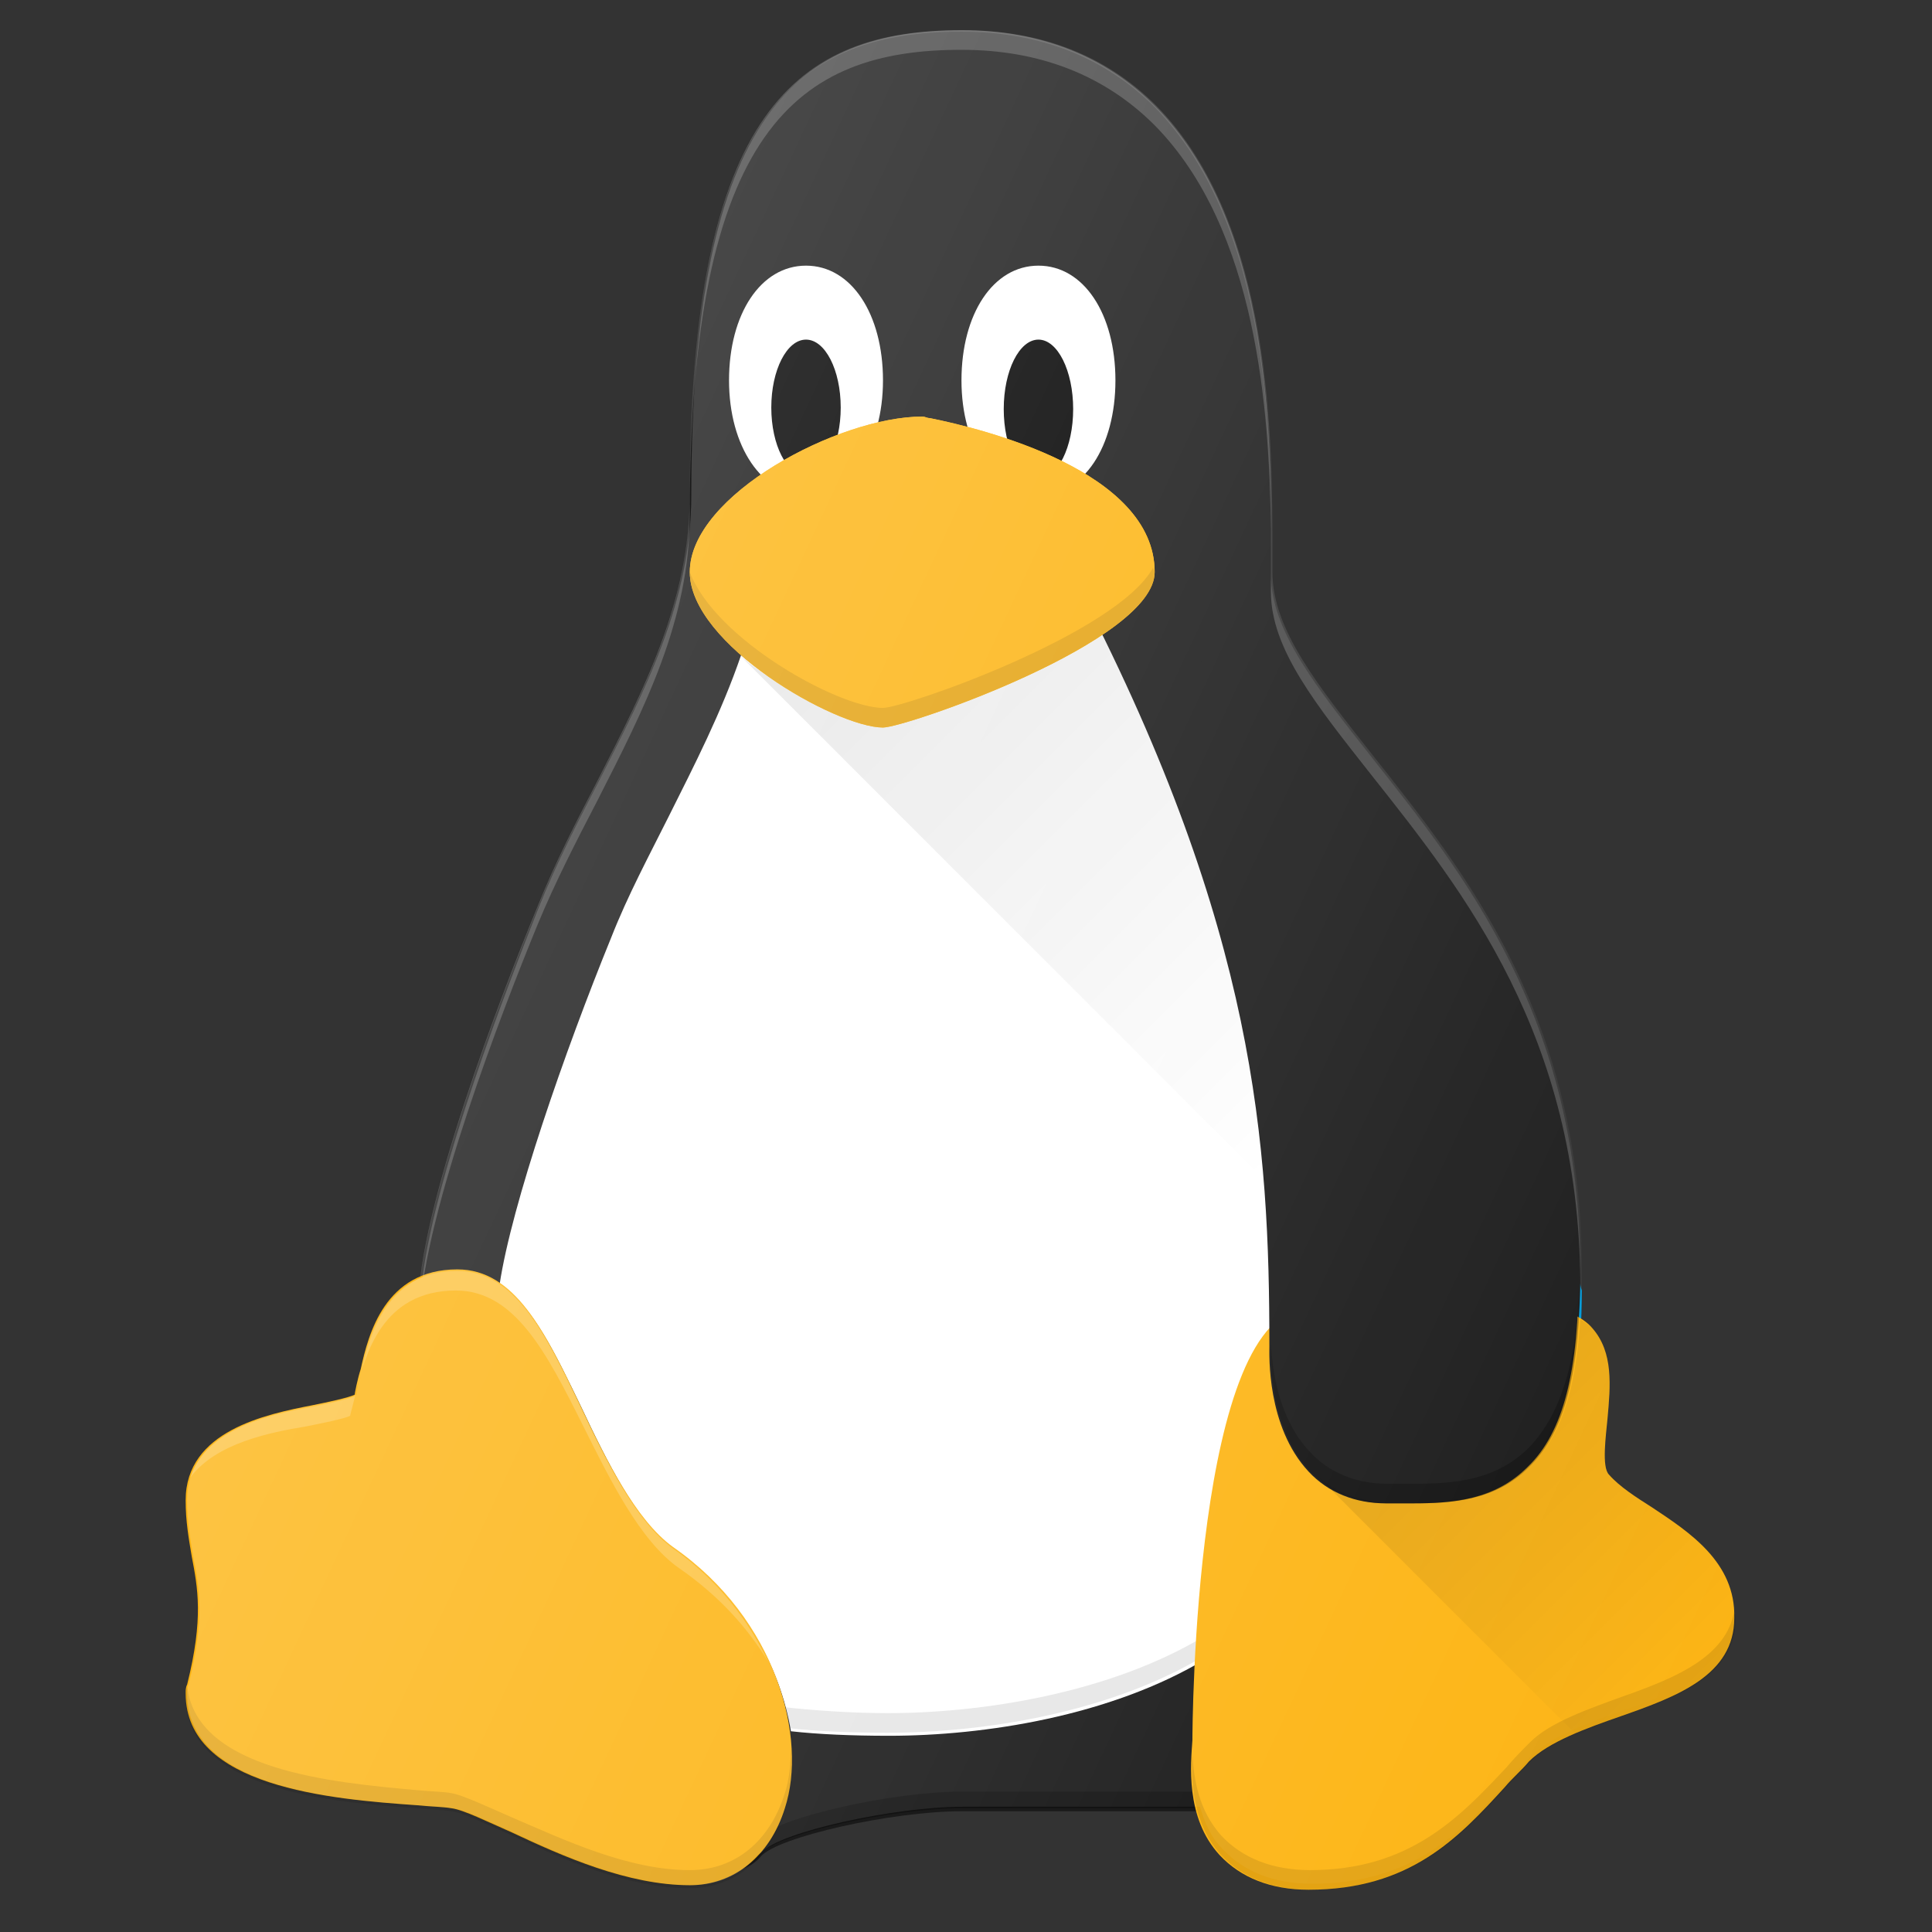
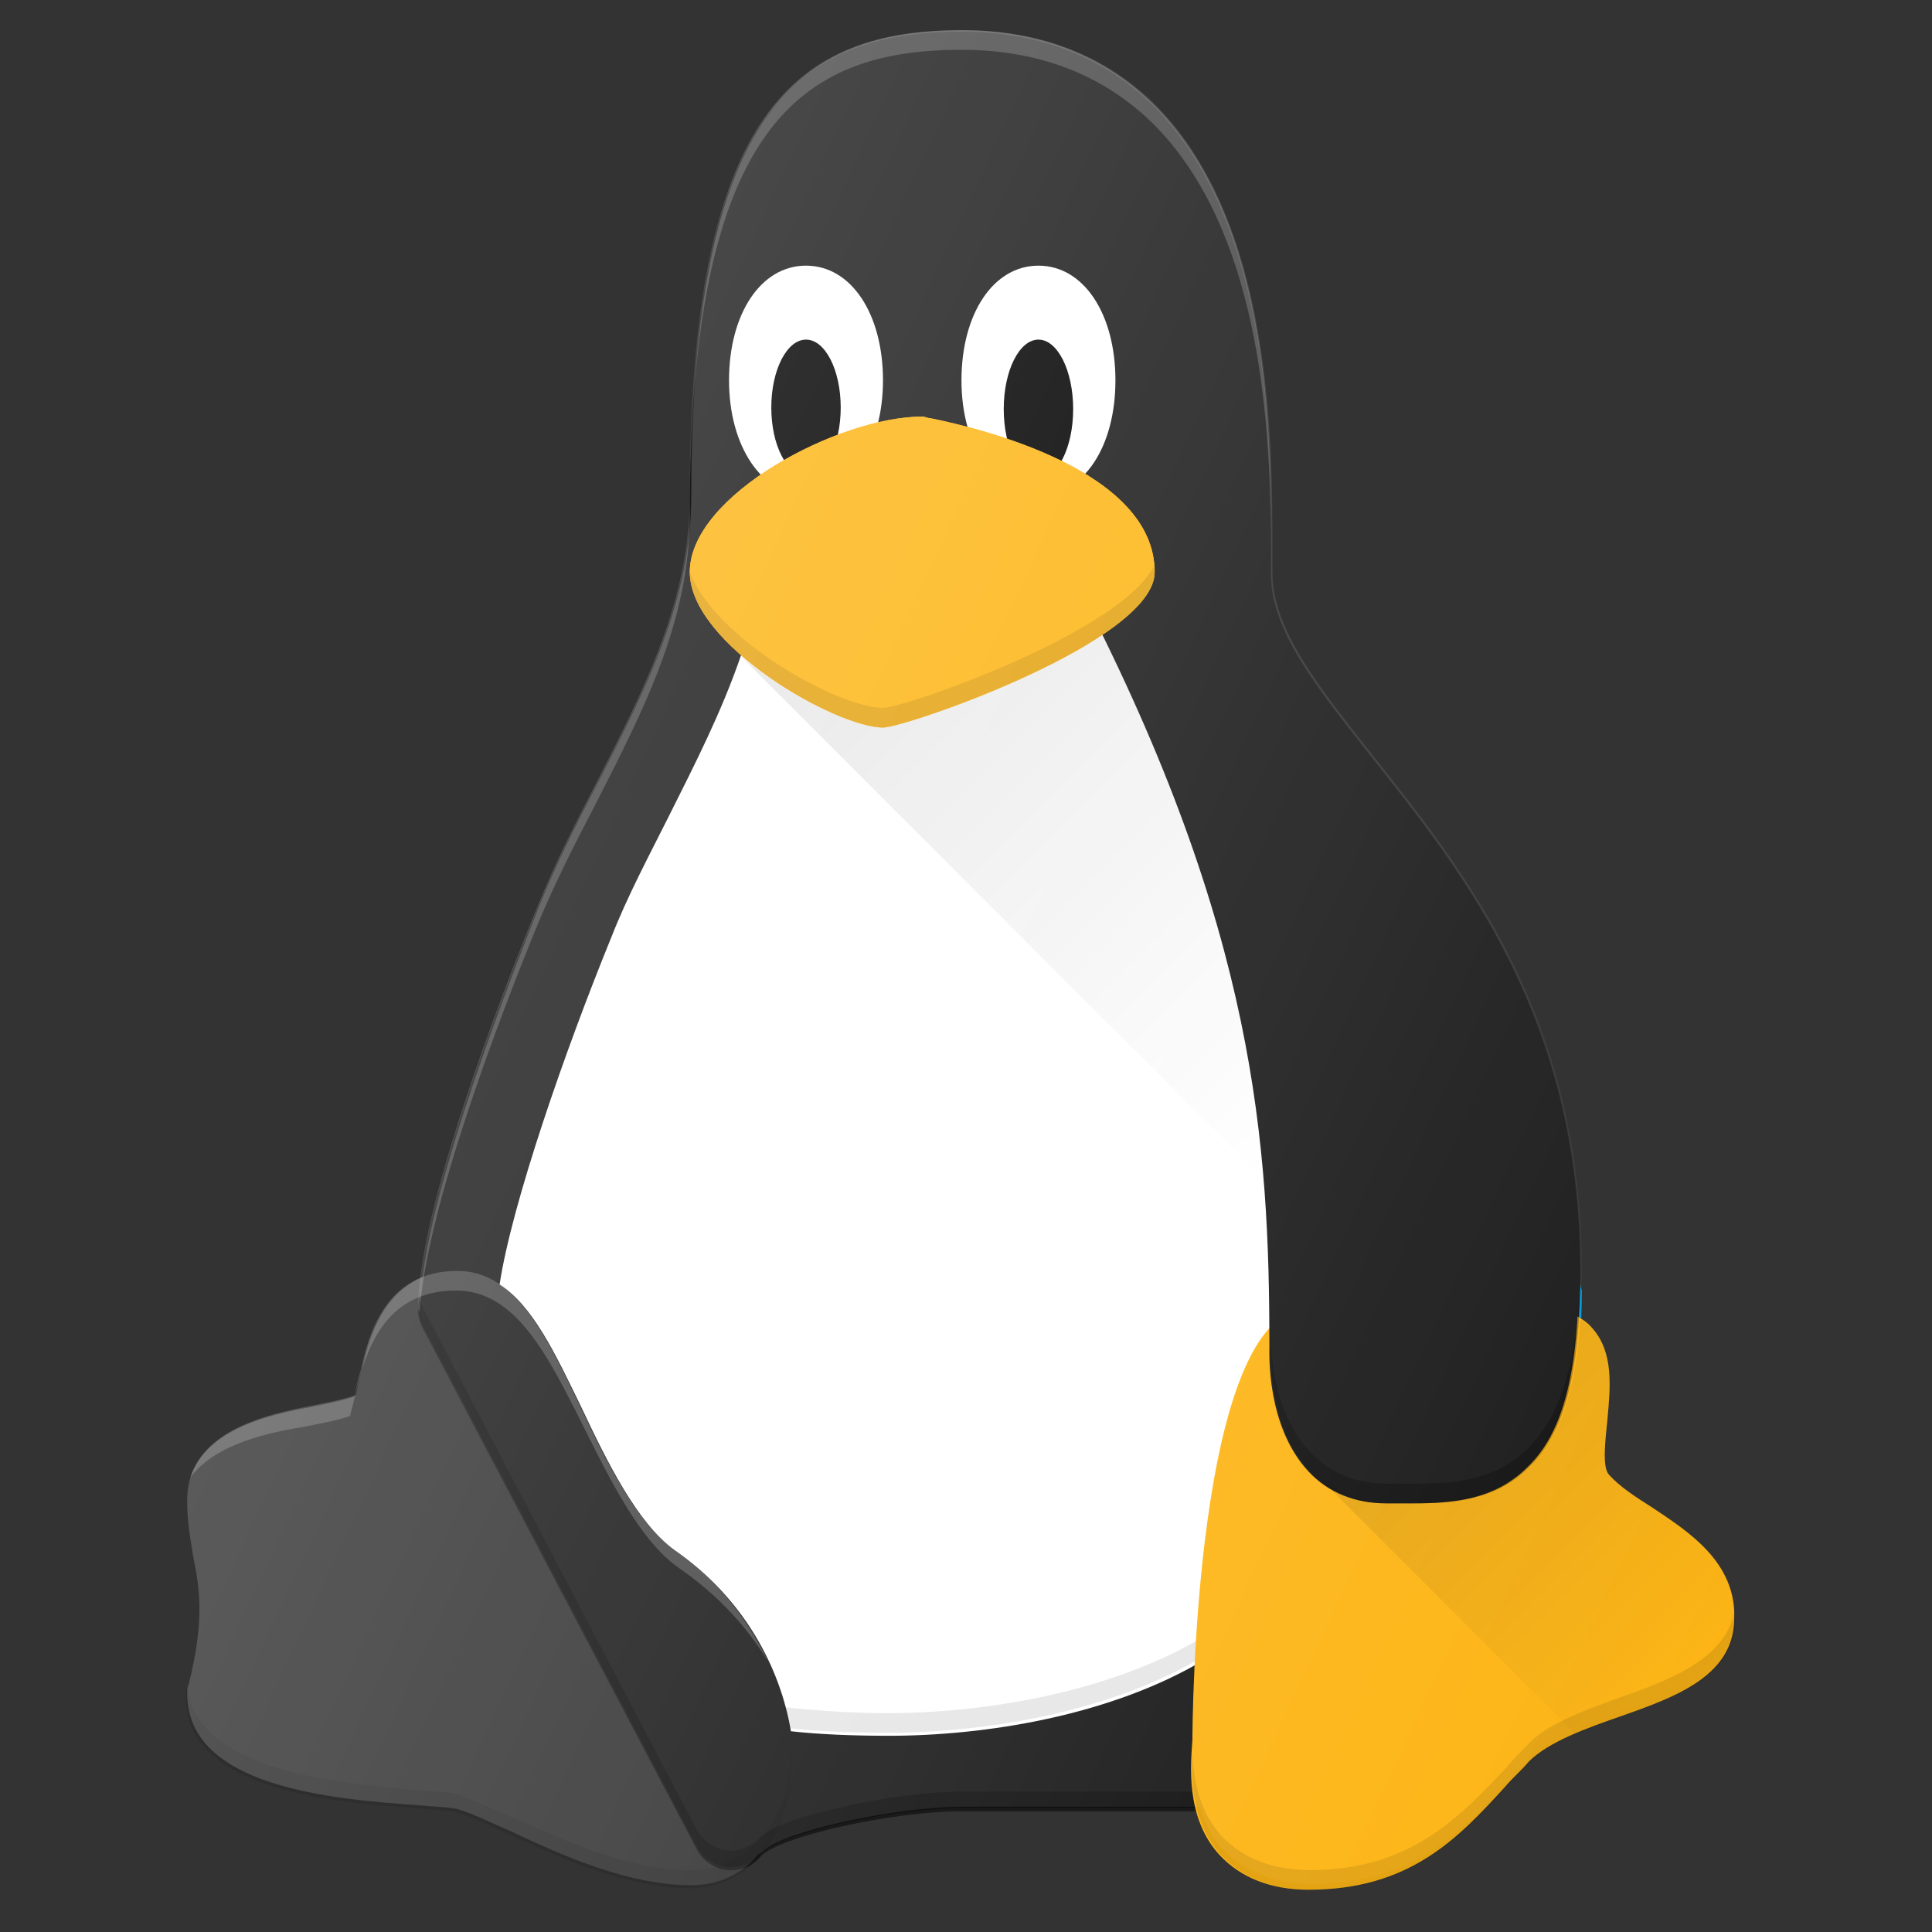
<svg xmlns="http://www.w3.org/2000/svg" version="1.1" id="Layer_1" x="0px" y="0px" viewBox="0 0 128 128" style="enable-background:new 0 0 128 128;" xml:space="preserve">
  <rect x="0" y="0" width="128" height="128" fill="#333333" stroke="none" />
  <style type="text/css">
	.st0{fill:#1A1A1A;}
	.st1{opacity:0.2;fill:#FFFFFF;enable-background:new    ;}
	.st2{fill:#0099D8;}
	.st3{fill:#FFFFFF;}
	.st4{opacity:0.1;enable-background:new    ;}
	.st5{opacity:0.3;enable-background:new    ;}
	.st6{fill:#FDB515;}
	.st7{fill:url(#SVGID_1_);}
	.st8{fill:url(#SVGID_2_);}
	.st9{fill:url(#SVGID_3_);}
</style>
  <g>
    <path class="st0" d="M103.1,94.6c1.1-2.4,1.6-5.8,1.6-10.4c0-16.7-7.7-26.3-13.8-34c-3.7-4.7-6.7-8.4-6.7-12.2l0-1.2   c0-7.1,0.1-21.8-7.7-29.7c-3.3-3.3-7.6-5-12.8-5c-10.8,0-18,5.2-18,30.8c0,7-3,12.8-6.1,18.9c-1.4,2.7-2.8,5.4-4,8.4   c-2.4,5.8-7.9,20.1-7.9,26.6c0,0.4,0.1,0.8,0.3,1.2l18.2,34.6c0.4,0.7,1.1,1.2,2,1.3c0.1,0,0.2,0,0.3,0c0.7,0,1.4-0.3,1.9-0.9   c1.1-1.3,8.7-3,13.3-3h17.4c0.7,0,1.3-0.3,1.8-0.7l21.1-20.5c1-1,1-2.6,0.1-3.6C103.7,94.9,103.4,94.7,103.1,94.6z" />
    <path class="st1" d="M39.6,53c3.1-6.1,6.1-11.9,6.1-18.9c0-25.6,7.2-30.8,18-30.8c5.2,0,9.5,1.7,12.8,5c6.8,6.9,7.6,19,7.7,26.7   c0-7.5-0.4-20.7-7.7-28c-3.3-3.3-7.6-5-12.8-5c-10.8,0-18,5.2-18,30.8c0,7-3,12.8-6.1,18.9c-1.4,2.7-2.8,5.4-4,8.4   c-2.4,5.8-7.9,20.1-7.9,26.6c0,0.1,0.1,0.2,0.1,0.3c0.4-6.9,5.5-20.1,7.8-25.7C36.8,58.4,38.2,55.7,39.6,53z" />
    <path class="st2" d="M104,96.4c0.3,0.3,0.5,0.7,0.6,1.1c0.2-0.8,0-1.8-0.6-2.4c-0.2-0.2-0.4-0.2-0.5-0.4c-0.1,0.3-0.2,0.7-0.4,1   C103.4,96,103.7,96.2,104,96.4z" />
-     <path class="st1" d="M84.2,39.2c0,3.8,3,7.5,6.7,12.2c6.1,7.7,13.7,17.2,13.8,33.6c0-0.3,0-0.5,0-0.8c0-16.7-7.7-26.3-13.8-34   c-3.7-4.7-6.7-8.4-6.7-12.2c0,0,0,0,0,0.1L84.2,39.2z" />
    <path class="st2" d="M84.2,37.9C84.2,37.9,84.2,38,84.2,37.9c0-0.9,0-1.8,0-2.9c0,0.6,0,1.2,0,1.7L84.2,37.9z" />
    <g>
      <path class="st3" d="M84.9,88.3c-0.1-12.5-1.8-26.5-11.6-46.7c-4.9,3.3-13.9,5.9-14.9,5.9c-1.9,0-6.2-1.4-9.3-4.1    c-1.3,3.8-3.1,7.3-4.8,10.7c-1.3,2.6-2.7,5.2-3.8,8c-3.1,7.6-6.6,17.7-7.4,23c2.2,1.4,3.7,4.6,5.4,8.1c1.7,3.6,3.7,7.7,6.2,9.5    c4.6,3.2,7,7.8,7.7,12c1.8,0.2,4,0.3,6.5,0.3c6.3,0,14.7-1.3,21-5.1C80.1,103,81.3,92.1,84.9,88.3z" />
    </g>
    <path class="st2" d="M104.7,85c-0.1,4.2-0.6,7.3-1.6,9.6c0.1,0.1,0.2,0.2,0.4,0.3c0.8-2.3,1.3-5.3,1.3-9.4   C104.7,85.2,104.7,85.1,104.7,85z" />
    <path class="st4" d="M52.3,114.5c1.8,0.2,4,0.3,6.5,0.3c6.3,0,14.7-1.3,21-5.1v-1.3c-6.3,3.8-14.8,5.1-21,5.1   c-2.5,0-5.1-0.2-6.9-0.4" />
    <path class="st5" d="M82.9,118c-0.5,0.5-1.1,0.7-1.8,0.7H63.7c-4.6,0-12.1,1.7-13.3,3c-0.5,0.5-1.2,0.9-1.9,0.9c-0.1,0-0.2,0-0.3,0   c-0.8-0.1-1.6-0.6-2-1.3L28,86.6c-0.1-0.3-0.2-0.6-0.2-0.9c0,0.3-0.1,0.7-0.1,0.9c0,0.4,0.1,0.8,0.3,1.2l18.2,34.6   c0.4,0.7,1.1,1.2,2,1.3c0.1,0,0.2,0,0.3,0c0.7,0,1.4-0.3,1.9-0.9c1.1-1.3,8.7-3,13.3-3h17.4c0.7,0,1.3-0.3,1.8-0.7L104,98.8   c0.7-0.7,0.9-1.6,0.7-2.5c-0.1,0.4-0.3,0.9-0.7,1.2L82.9,118z" />
    <path class="st6" d="M109.5,99.9c-1.1-0.7-2.2-1.4-2.9-2.2c-0.5-0.5-0.2-2.6-0.1-3.7c0.2-2.2,0.4-4.4-1-6c-0.5-0.6-1.6-1.3-3.2-1.3   c-1.4,0-2.4,1.1-2.4,2.5c0,0,0,0.1,0,0.1H89.3c0-1.4-1.1-2.6-2.6-2.6c-7.6,0-7.7,27.9-7.7,28.6c-0.1,1.5-0.5,5.1,1.8,7.6   c1.4,1.5,3.4,2.3,5.9,2.3c6.7,0,9.9-3.4,13-6.8c0.5-0.6,1.1-1.1,1.6-1.7c1.3-1.3,3.8-2.2,6.1-3c3.7-1.3,7.5-2.7,7.5-6.5   C115,103.5,111.9,101.5,109.5,99.9z" />
-     <path class="st6" d="M44.6,102.5c-2.5-1.8-4.5-5.9-6.2-9.5c-2.3-4.8-4.3-8.9-8.1-8.9c-4.8,0-5.9,4.3-6.4,6.6   c-0.2,0.6-0.4,1.6-0.4,1.7c-0.4,0.2-1.8,0.5-2.8,0.7c-3.1,0.6-8.4,1.7-8.4,6.3c0,1.4,0.2,2.5,0.4,3.7c0.4,2.1,0.8,4.1-0.3,8.5   c-0.1,0.2-0.1,0.4-0.1,0.6c0,6.2,9.6,7,15.3,7.4c1,0.1,1.7,0.1,2.3,0.2c0.8,0.1,2.4,0.9,4,1.6c3.4,1.6,7.7,3.5,11.8,3.5   c2.9,0,5.3-1.9,6.3-5.1C53.5,115.2,51.5,107.3,44.6,102.5z" />
    <path class="st1" d="M20.3,94.5c1-0.2,2.5-0.5,2.9-0.7c0-0.1,0.3-1.1,0.4-1.7c0.6-2.3,1.7-6.6,6.6-6.6c3.9,0,6,4.1,8.4,8.9   c1.8,3.6,3.8,7.7,6.4,9.5c2.6,1.8,4.5,3.9,5.9,6.2c-1.3-2.7-3.3-5.4-6.3-7.5c-2.5-1.8-4.5-5.9-6.2-9.5c-2.3-4.8-4.3-8.9-8.1-8.9   c-4.8,0-5.9,4.3-6.4,6.6c-0.2,0.6-0.4,1.6-0.4,1.7c-0.4,0.2-1.8,0.5-2.8,0.7c-2.7,0.5-7,1.4-8.1,4.7C14.3,95.6,17.9,94.9,20.3,94.5   z" />
    <path class="st0" d="M102.1,81.6c-0.5,0-0.9,0.2-1.3,0.4l-17.1-28c-1.9-5.3-4.3-10.9-7.5-17.2c-0.6-1.3-2.2-1.8-3.5-1.1   c-1.3,0.6-1.8,2.2-1.1,3.5c11.6,22.5,12.5,36.6,12.5,50c0,0.5-0.2,5.3,2.6,8.3c1.3,1.4,3.1,2.1,5.1,2.1l0.9,0c0.3,0,0.6,0,0.9,0   c2.6,0,5.4-0.2,7.6-2.4c2.4-2.3,3.4-6.4,3.4-13C104.7,82.7,103.6,81.6,102.1,81.6z" />
    <path class="st5" d="M101.3,95.9c-2.2,2.2-5,2.4-7.6,2.4c-0.3,0-0.6,0-0.9,0l-0.9,0c-2,0-3.8-0.7-5.1-2.1c-2.1-2.2-2.5-5.4-2.6-7.2   c0,0.1,0,0.1,0,0.2c0,0.5-0.2,5.3,2.6,8.3c1.3,1.4,3.1,2.1,5.1,2.1l0.9,0c0.3,0,0.6,0,0.9,0c2.6,0,5.4-0.2,7.6-2.4   c2.4-2.3,3.4-6.4,3.4-13c0-0.1,0-0.2,0-0.2C104.6,89.9,103.5,93.6,101.3,95.9z" />
    <path class="st3" d="M68.8,17.6c-3,0-5.1,3.2-5.1,7.6c0,4.4,2.2,7.6,5.1,7.6c3,0,5.1-3.2,5.1-7.6C73.9,20.8,71.8,17.6,68.8,17.6z" />
    <ellipse cx="68.8" cy="27.1" rx="2.3" ry="4.6" />
    <path class="st3" d="M53.4,17.6c-3,0-5.1,3.2-5.1,7.6c0,4.4,2.2,7.6,5.1,7.6s5.1-3.2,5.1-7.6C58.5,20.8,56.4,17.6,53.4,17.6z" />
    <linearGradient id="SVGID_1_" gradientUnits="userSpaceOnUse" x1="55.366" y1="90.931" x2="90.166" y2="56.131" gradientTransform="matrix(1 0 0 -1 0 127.89)">
      <stop offset="0" style="stop-color:#000000;stop-opacity:0.1" />
      <stop offset="1" style="stop-color:#000000;stop-opacity:0" />
    </linearGradient>
    <path class="st7" d="M72.9,41.7C68,45,59.3,47.5,58.3,47.5c-1.9,0-6.2-1.4-9.3-4.1l34.8,34.8C83,68.2,80.4,56.9,72.9,41.7z" />
    <ellipse cx="53.4" cy="27" rx="2.3" ry="4.5" />
    <path class="st6" d="M61.6,27.7c-0.2,0-0.3-0.1-0.5-0.1c-5.5,0-15.4,5.2-15.4,10.3c0,4.8,9.7,10.3,12.8,10.3c1.5,0,18-5.7,18-10.3   C76.5,31.2,65.1,28.4,61.6,27.7z" />
    <path class="st6" d="M61.6,27.7c-0.2,0-0.3-0.1-0.5-0.1c-5.5,0-15.4,5.2-15.4,10.3c0,4.8,9.7,10.3,12.8,10.3c1.5,0,18-5.7,18-10.3   C76.5,31.2,65.1,28.4,61.6,27.7z" />
    <path class="st4" d="M107.5,112.4c-2.2,0.8-4.8,1.7-6.1,3c-0.6,0.6-1.1,1.1-1.6,1.7c-3.1,3.3-6.4,6.8-13,6.8   c-2.5,0-4.5-0.8-5.9-2.3c-1.5-1.7-1.8-3.7-1.9-5.4c-0.1,1.8,0,4.6,1.9,6.7c1.4,1.5,3.4,2.3,5.9,2.3c6.7,0,9.9-3.4,13-6.8   c0.5-0.6,1.1-1.1,1.6-1.7c1.3-1.3,3.8-2.2,6.1-3c3.7-1.3,7.5-2.7,7.5-6.5c0-0.2-0.1-0.3-0.1-0.5   C114.4,109.8,110.9,111.2,107.5,112.4z" />
    <path class="st4" d="M52,118.8c-1,3.2-3.3,5.1-6.3,5.1c-4.1,0-8.3-2-11.8-3.5c-1.6-0.7-3.3-1.5-4-1.6c-0.5-0.1-1.3-0.1-2.3-0.2   c-5.5-0.5-14.6-1.3-15.2-6.9c0,0,0,0.1,0,0.1c-0.1,0.2-0.1,0.4-0.1,0.6c0,6.2,9.6,7,15.3,7.4c1,0.1,1.7,0.1,2.3,0.2   c0.8,0.1,2.4,0.9,4,1.6c3.4,1.6,7.7,3.5,11.8,3.5c2.9,0,5.3-1.9,6.3-5.1c0.4-1.3,0.5-2.8,0.4-4.4C52.4,116.8,52.3,117.9,52,118.8z" />
    <path class="st4" d="M58.5,46.9c-2.9,0-11.1-4.5-12.8-9c0,0,0,0,0,0c0,4.8,9.7,10.3,12.8,10.3c1.5,0,18-5.7,18-10.3   c0-0.1-0.1-0.2-0.1-0.3C74,42,59.9,46.9,58.5,46.9z" />
    <linearGradient id="SVGID_2_" gradientUnits="userSpaceOnUse" x1="93.74" y1="37.509" x2="113.74" y2="17.51" gradientTransform="matrix(1 0 0 -1 0 127.89)">
      <stop offset="0" style="stop-color:#000000;stop-opacity:0.1" />
      <stop offset="1" style="stop-color:#000000;stop-opacity:0" />
    </linearGradient>
    <path class="st8" d="M109.5,99.9c-1.1-0.7-2.2-1.4-2.9-2.2c-0.5-0.5-0.2-2.6-0.1-3.7c0.2-2.2,0.4-4.4-1-6c-0.2-0.2-0.5-0.4-0.8-0.6   c-0.3,4.7-1.3,7.8-3.3,9.7c-2.2,2.2-5,2.4-7.6,2.4c-0.3,0-0.6,0-0.9,0l-0.9,0c-2,0-3.8-0.7-5.1-2.1l17.6,17.6   c1-0.5,2.1-0.9,3.2-1.3c3.7-1.3,7.5-2.7,7.5-6.5C115,103.5,111.9,101.5,109.5,99.9z" />
    <linearGradient id="SVGID_3_" gradientUnits="userSpaceOnUse" x1="28.997" y1="74.254" x2="120.549" y2="31.562" gradientTransform="matrix(1 0 0 -1 0 127.89)">
      <stop offset="0" style="stop-color:#FFFFFF;stop-opacity:0.2" />
      <stop offset="1" style="stop-color:#FFFFFF;stop-opacity:0" />
    </linearGradient>
    <path class="st9" d="M109.5,99.9c-1.1-0.7-2.2-1.4-2.9-2.2c-0.5-0.5-0.2-2.6-0.1-3.7c0.2-2.2,0.4-4.4-1-6c-0.2-0.2-0.5-0.4-0.8-0.6   c0.1-1,0.1-2.1,0.1-3.3c0-16.7-7.7-26.3-13.8-34c-3.7-4.7-6.7-8.4-6.7-12.2l0-1.2c0-7.1,0.1-21.8-7.7-29.7c-3.3-3.3-7.6-5-12.8-5   c-10.8,0-18,5.2-18,30.8c0,7-3,12.8-6.1,18.9c-1.4,2.7-2.8,5.4-4,8.4c-2.1,5.3-6.8,17.4-7.7,24.5c-2.8,1.2-3.6,4.3-4,6.1   c-0.2,0.6-0.4,1.6-0.4,1.7c-0.4,0.2-1.8,0.5-2.8,0.7c-3.1,0.6-8.4,1.7-8.4,6.3c0,1.4,0.2,2.5,0.4,3.7c0.4,2.1,0.8,4.1-0.3,8.5   c-0.1,0.2-0.1,0.4-0.1,0.6c0,6.2,9.6,7,15.3,7.4c1,0.1,1.7,0.1,2.3,0.2c0.8,0.1,2.4,0.9,4,1.6c3.4,1.6,7.7,3.5,11.8,3.5   c1.8,0,3.3-0.7,4.4-2c0.1-0.1,0.2-0.1,0.3-0.2c1.1-1.3,8.7-3,13.3-3h15.7c0.3,1,0.7,2,1.5,2.8c1.4,1.5,3.4,2.3,5.9,2.3   c6.7,0,9.9-3.4,13-6.8c0.5-0.6,1.1-1.1,1.6-1.7c1.3-1.3,3.8-2.2,6.1-3c3.7-1.3,7.5-2.7,7.5-6.5C115,103.5,111.9,101.5,109.5,99.9z" />
  </g>
</svg>